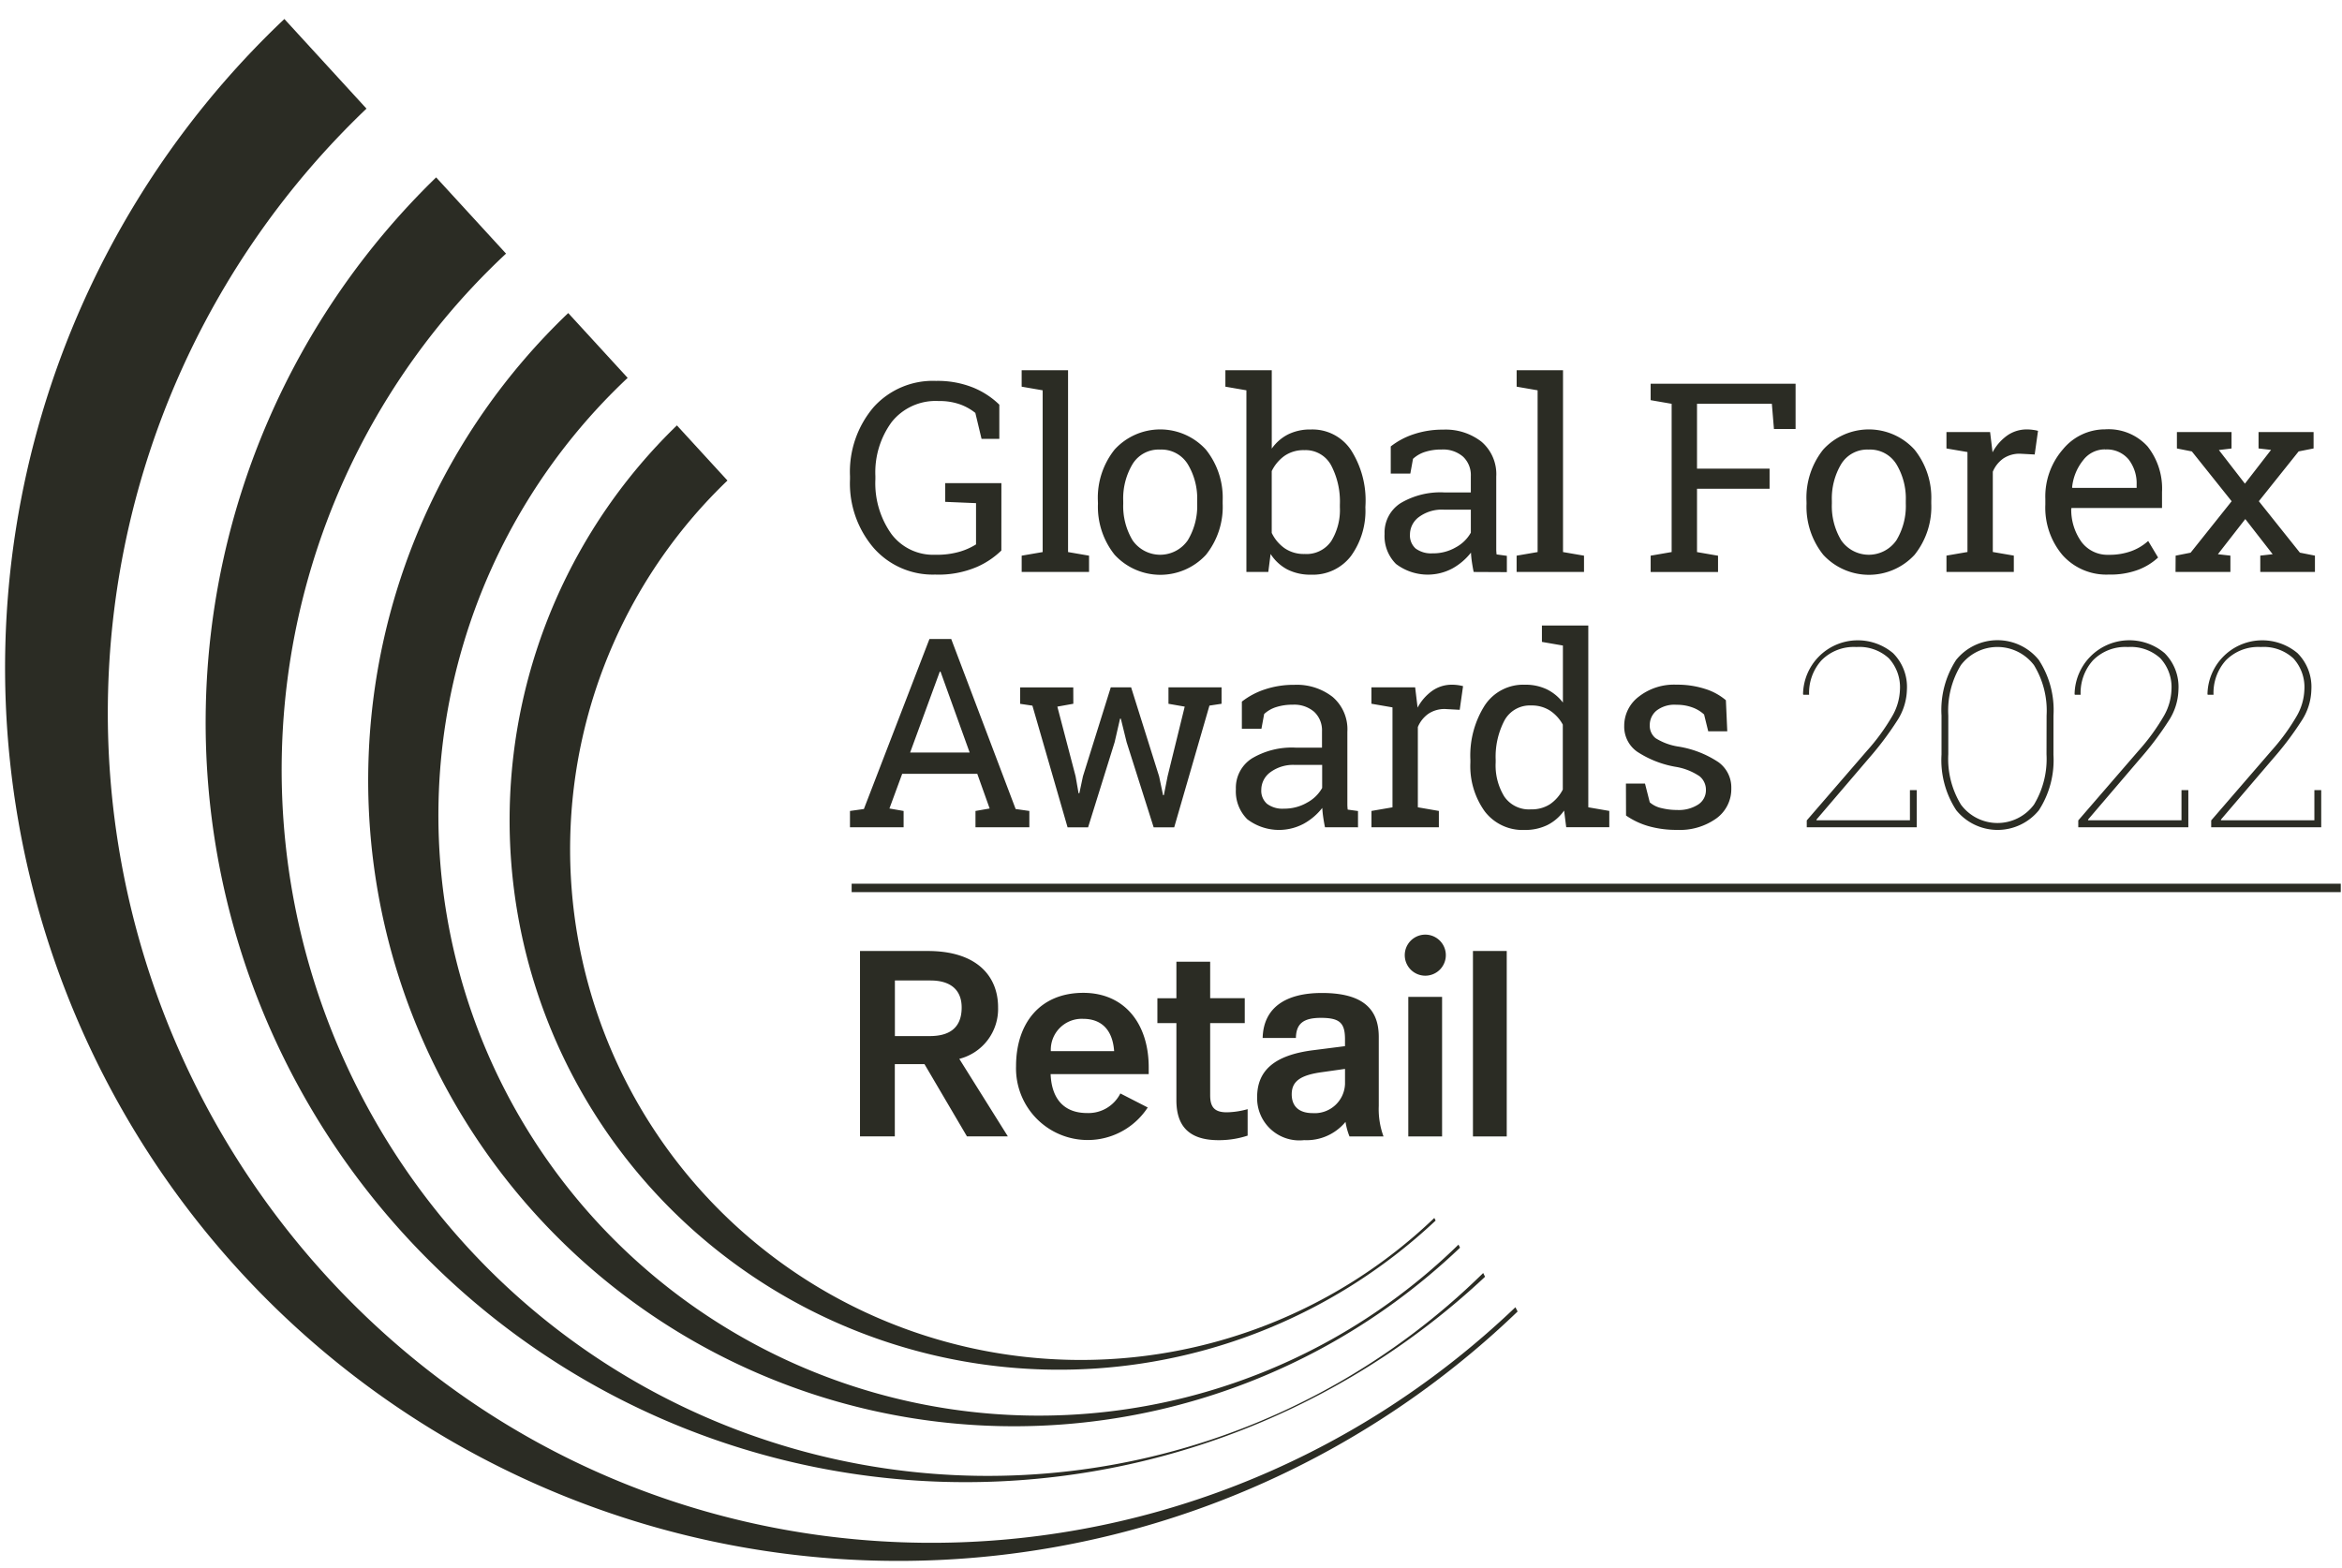
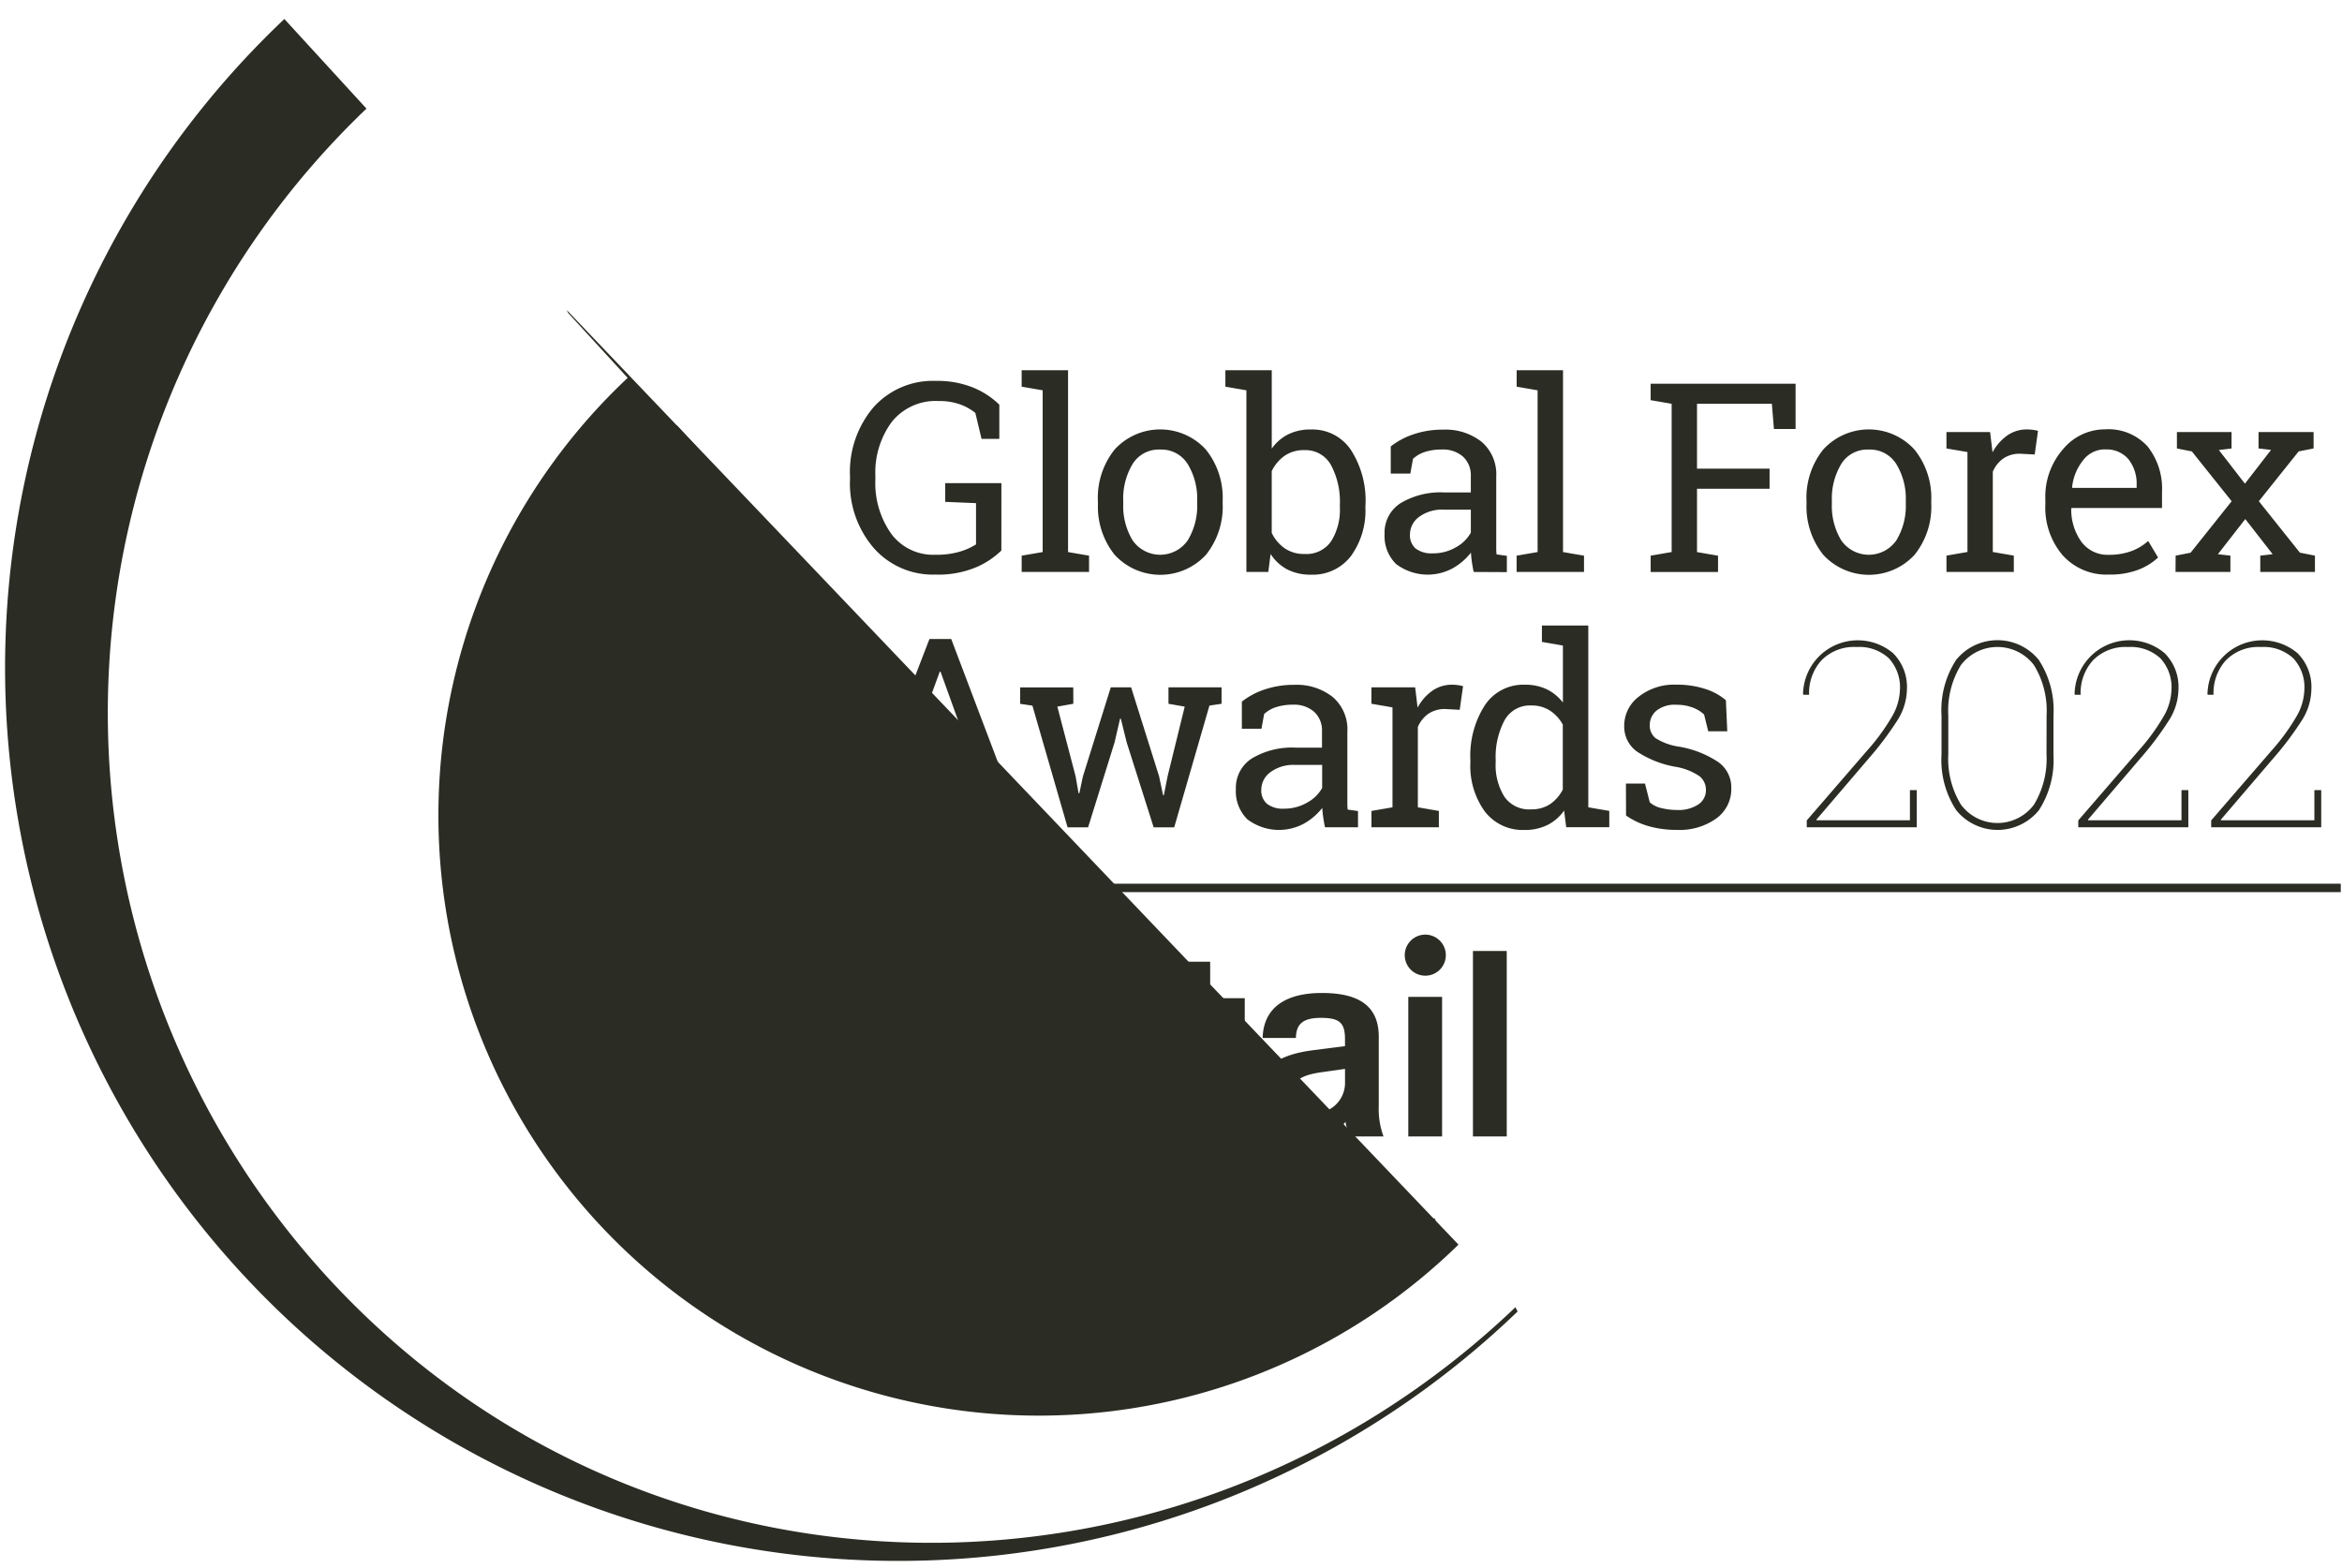
<svg xmlns="http://www.w3.org/2000/svg" width="112" height="75" viewBox="0 0 112 75" fill="none">
  <path d="M72.47 62.524c-15.957 15.228-41.046 15.095-56.274-.863a39.94 39.94 0 011.33-56.466L13.599.908a42.72 42.72 0 1058.977 61.819l-.105-.203z" fill="#2B2C24" />
-   <path d="M70.93 60.886A33.77 33.77 0 1124.2 12.13l-3.343-3.646a36.337 36.337 0 0050.162 52.582l-.089-.179z" fill="#2B2C24" />
-   <path d="M69.748 59.528a28.714 28.714 0 01-40.8-.665 28.712 28.712 0 011.068-40.79l-2.842-3.1a30.894 30.894 0 00-1.027 43.675 30.89 30.89 0 0043.675 1.027l-.074-.147z" fill="#2B2C24" />
+   <path d="M69.748 59.528a28.714 28.714 0 01-40.8-.665 28.712 28.712 0 011.068-40.79l-2.842-3.1l-.074-.147z" fill="#2B2C24" />
  <path d="M68.592 58.253a24.426 24.426 0 11-33.803-35.27l-2.418-2.637a26.283 26.283 0 0036.285 38.032l-.064-.125z" fill="#2B2C24" />
  <path d="M40.728 42.468h71.213" stroke="#2B2C24" stroke-width=".402" />
  <path d="M47.887 26.331a3.944 3.944 0 01-1.164.782 4.666 4.666 0 01-2.002.368 3.76 3.76 0 01-2.935-1.268 4.74 4.74 0 01-1.137-3.29v-.148a4.77 4.77 0 011.125-3.297 3.808 3.808 0 012.99-1.26 4.55 4.55 0 011.754.311c.474.19.906.47 1.272.826v1.636h-.85l-.297-1.242a2.57 2.57 0 00-.73-.408 2.924 2.924 0 00-1.026-.16 2.684 2.684 0 00-2.24.998 4.066 4.066 0 00-.784 2.588v.16c-.043.931.226 1.85.764 2.61a2.494 2.494 0 002.097.996c.406.011.811-.041 1.2-.155.265-.08.517-.194.752-.34v-1.973l-1.473-.062v-.896h2.686l-.002 3.224zm.971-7.837v-.786h2.219v8.696l1.004.173v.779h-3.222v-.779l1.004-.173v-7.736l-1.005-.174zm3.645 5.454a3.693 3.693 0 01.8-2.446 2.953 2.953 0 014.364 0 3.68 3.68 0 01.804 2.45v.135a3.676 3.676 0 01-.8 2.45 2.97 2.97 0 01-4.364 0 3.677 3.677 0 01-.8-2.446l-.004-.143zm1.213.136c-.025.617.13 1.227.446 1.757a1.605 1.605 0 002.64 0c.318-.53.474-1.14.45-1.757v-.136a3.173 3.173 0 00-.45-1.746 1.476 1.476 0 00-1.324-.699 1.46 1.46 0 00-1.32.7 3.204 3.204 0 00-.443 1.745l.001.136zm11.58.179a3.688 3.688 0 01-.693 2.335 2.291 2.291 0 01-1.907.888 2.418 2.418 0 01-1.133-.25 2.128 2.128 0 01-.8-.74l-.11.86h-1.047v-8.688l-1.005-.174v-.785h2.218v3.748c.2-.287.467-.521.78-.68.34-.164.714-.244 1.09-.235a2.212 2.212 0 011.923.99 4.47 4.47 0 01.69 2.605l-.006.126zm-1.22-.129a3.725 3.725 0 00-.419-1.88 1.384 1.384 0 00-1.281-.724 1.595 1.595 0 00-.946.272 1.922 1.922 0 00-.613.73v2.956c.14.295.353.548.62.736.28.188.614.283.952.272a1.433 1.433 0 001.272-.612 2.836 2.836 0 00.415-1.62v-.13zm6.398 3.222a8.517 8.517 0 01-.086-.489 4.798 4.798 0 01-.043-.436c-.24.306-.538.562-.878.752a2.509 2.509 0 01-2.707-.21 1.879 1.879 0 01-.546-1.439 1.667 1.667 0 01.764-1.468 3.727 3.727 0 012.11-.513h1.25v-.779a1.21 1.21 0 00-.369-.93 1.456 1.456 0 00-1.029-.344 2.52 2.52 0 00-.804.118c-.209.067-.4.179-.563.327l-.128.705h-.936v-1.298a3.6 3.6 0 011.102-.585 4.34 4.34 0 011.405-.218 2.784 2.784 0 011.836.581 2.04 2.04 0 01.702 1.664v3.476c0 .081.007.164.016.247l.492.068v.779l-1.588-.008zm-1.953-.89c.388.004.769-.096 1.103-.29.3-.161.548-.403.715-.7v-1.1h-1.294a1.843 1.843 0 00-1.18.346 1.042 1.042 0 00-.437.84.835.835 0 00.27.672c.239.172.53.254.824.23v.002zm4.009-7.972v-.786h2.217v8.696l1.004.173v.779h-3.223v-.779l1.004-.173v-7.736l-1.003-.174zm6.408 8.083l1.004-.174v-7.09l-1.004-.174v-.785h6.931v2.164h-1.035l-.1-1.207h-3.579v3.105h3.47v.959h-3.47v3.03l1.005.174v.779h-3.222v-.781zm7.452-2.629a3.693 3.693 0 01.8-2.446 2.953 2.953 0 014.364 0 3.68 3.68 0 01.804 2.45v.135a3.675 3.675 0 01-.8 2.45 2.97 2.97 0 01-4.364 0 3.677 3.677 0 01-.801-2.446l-.003-.143zm1.214.136c-.025.617.13 1.227.446 1.757a1.605 1.605 0 002.64 0c.318-.53.474-1.14.45-1.757v-.136a3.174 3.174 0 00-.45-1.746 1.476 1.476 0 00-1.324-.699 1.46 1.46 0 00-1.32.7 3.21 3.21 0 00-.442 1.745v.136zm5.48-2.634v-.786h2.087l.117.97c.168-.318.408-.593.7-.803a1.62 1.62 0 01.952-.292c.098 0 .195.008.292.022a1.5 1.5 0 01.231.046l-.159 1.131-.69-.037c-.286-.01-.568.07-.808.226-.225.16-.4.379-.505.634v3.84l1.005.173v.78h-3.221v-.78l1.004-.173v-4.78l-1.005-.172zm7.765 6.03a2.807 2.807 0 01-2.214-.93 3.512 3.512 0 01-.822-2.416v-.272a3.44 3.44 0 01.847-2.378 2.604 2.604 0 012.005-.949 2.522 2.522 0 012.036.816 3.25 3.25 0 01.692 2.182v.764h-4.325l-.017.03a2.65 2.65 0 00.486 1.586 1.552 1.552 0 001.309.622c.368.007.735-.053 1.081-.177.297-.109.57-.273.804-.485l.474.792a2.916 2.916 0 01-.946.585 3.773 3.773 0 01-1.41.23zm-.184-5.987a1.304 1.304 0 00-1.042.517 2.452 2.452 0 00-.53 1.296l.012.03h3.074v-.16a1.873 1.873 0 00-.382-1.2 1.35 1.35 0 00-1.132-.477v-.006zm3.379 5.083l.716-.142 1.963-2.461-1.903-2.382-.715-.142v-.784h2.612v.785l-.605.074 1.245 1.608 1.25-1.615-.598-.069v-.784h2.632v.784l-.715.142-1.903 2.382 1.963 2.46.72.143v.779h-2.614v-.78l.592-.067-1.309-1.682-1.31 1.682.598.068v.779h-2.624l.005-.778zM40.648 38.787l.665-.093 3.136-8.133h1.04l3.082 8.133.655.093v.779H46.65v-.779l.678-.118-.592-1.658h-3.591l-.61 1.658.678.118v.779h-2.565v-.779zm2.877-2.796h2.846l-1.392-3.865h-.037l-1.417 3.865zm7.804-2.331l-.764.137.873 3.333.142.81h.037l.172-.81 1.331-4.255h.973l1.338 4.255.19.903h.037l.179-.904.819-3.332-.777-.136v-.786h2.539v.785l-.58.088-1.685 5.823h-.982l-1.294-4.076-.277-1.125-.037.005-.258 1.12-1.27 4.075h-.981l-1.682-5.82-.585-.087v-.786h2.539l.003.783zm12.035 5.907a8.517 8.517 0 01-.086-.49 5.23 5.23 0 01-.044-.435 2.92 2.92 0 01-.878.751 2.508 2.508 0 01-2.708-.21 1.881 1.881 0 01-.545-1.44 1.667 1.667 0 01.764-1.468 3.73 3.73 0 012.103-.516h1.251v-.78a1.208 1.208 0 00-.37-.93 1.454 1.454 0 00-1.028-.344 2.537 2.537 0 00-.804.118c-.21.067-.402.178-.564.327l-.13.705h-.936v-1.298a3.62 3.62 0 011.103-.585 4.368 4.368 0 011.405-.218 2.784 2.784 0 011.835.581A2.037 2.037 0 0164.434 35v3.475c0 .081.007.164.016.247l.493.068v.779l-1.579-.002zm-1.953-.89c.387.003.768-.097 1.103-.292.3-.16.547-.403.715-.698v-1.102h-1.294c-.422-.023-.839.1-1.18.347a1.044 1.044 0 00-.437.841.83.83 0 00.272.671c.237.173.529.256.821.232zm4.174-5.018v-.785h2.091l.117.97a2.32 2.32 0 01.7-.803c.278-.195.61-.297.95-.292a2.089 2.089 0 01.524.068l-.16 1.132-.69-.037a1.385 1.385 0 00-.807.226c-.225.16-.4.379-.505.634v3.84l1.005.174v.78h-3.223v-.78l1.005-.173v-4.78l-1.007-.174zm9.214 5.109a2.155 2.155 0 01-.798.692c-.34.163-.714.243-1.09.235a2.274 2.274 0 01-1.907-.888 3.708 3.708 0 01-.687-2.335v-.13a4.472 4.472 0 01.687-2.603 2.203 2.203 0 011.92-.99c.36-.008.717.067 1.044.218.304.149.569.366.774.635v-2.727l-1.004-.174v-.785h2.218v8.696l1.004.173v.779H74.9l-.101-.796zm-3.273-2.291a2.842 2.842 0 00.413 1.62 1.427 1.427 0 001.276.613c.322.01.64-.075.912-.248.258-.178.468-.419.61-.7v-3.104a1.875 1.875 0 00-.61-.669 1.6 1.6 0 00-.9-.247 1.381 1.381 0 00-1.284.723c-.3.58-.444 1.228-.416 1.88l-.001.132zm11.076-1.5h-.91l-.198-.804a1.654 1.654 0 00-.559-.337 2.138 2.138 0 00-.763-.127 1.394 1.394 0 00-.962.285.893.893 0 00-.314.686.763.763 0 00.277.625c.343.214.727.353 1.127.408a4.844 4.844 0 011.879.74 1.49 1.49 0 01.616 1.252 1.732 1.732 0 01-.718 1.441 2.998 2.998 0 01-1.875.546 4.846 4.846 0 01-1.361-.177 3.64 3.64 0 01-1.08-.51l-.005-1.527h.912l.228.897c.163.14.36.235.57.278.24.058.488.088.736.087.357.02.71-.071 1.013-.263a.81.81 0 00.366-.689.83.83 0 00-.305-.662 2.87 2.87 0 00-1.155-.452 4.838 4.838 0 01-1.83-.723 1.462 1.462 0 01-.617-1.237 1.744 1.744 0 01.694-1.392 2.728 2.728 0 011.801-.575c.462-.006.921.06 1.362.199.368.111.71.297 1.005.545l.066 1.486zm3.802 4.59v-.328l2.879-3.331a9.955 9.955 0 001.2-1.642c.23-.388.36-.828.377-1.279a2.047 2.047 0 00-.531-1.502 2.083 2.083 0 00-1.55-.539 2.17 2.17 0 00-1.671.636 2.322 2.322 0 00-.592 1.649h-.278l-.012-.036a2.619 2.619 0 014.306-1.954 2.283 2.283 0 01.661 1.745 2.83 2.83 0 01-.475 1.497 15.1 15.1 0 01-1.336 1.775l-2.517 2.945.012.031h4.46v-1.443h.327v1.775h-5.26zM98.2 36.088a4.407 4.407 0 01-.696 2.665 2.544 2.544 0 01-3.95 0 4.372 4.372 0 01-.706-2.663v-1.866a4.398 4.398 0 01.7-2.663 2.542 2.542 0 013.95 0c.515.789.761 1.723.704 2.663l-.001 1.864zm-.327-1.866a4.173 4.173 0 00-.603-2.409 2.194 2.194 0 00-3.497 0 4.187 4.187 0 00-.601 2.409v1.854a4.193 4.193 0 00.606 2.409 2.174 2.174 0 003.491 0 4.224 4.224 0 00.6-2.41l.004-1.853zm1.515 5.345v-.328l2.88-3.331a9.957 9.957 0 001.2-1.642c.231-.388.36-.828.377-1.279a2.04 2.04 0 00-.531-1.502 2.093 2.093 0 00-1.55-.539 2.17 2.17 0 00-1.672.636 2.323 2.323 0 00-.591 1.649h-.277l-.012-.036a2.618 2.618 0 014.307-1.954 2.281 2.281 0 01.66 1.745 2.833 2.833 0 01-.474 1.497 14.992 14.992 0 01-1.336 1.775l-2.517 2.945.012.03h4.46v-1.442h.327v1.775h-5.263zm6.357 0v-.328l2.879-3.331a9.961 9.961 0 001.2-1.642c.23-.388.36-.828.377-1.279a2.04 2.04 0 00-.531-1.502 2.089 2.089 0 00-1.551-.539 2.175 2.175 0 00-1.672.636 2.327 2.327 0 00-.591 1.649h-.277l-.012-.036a2.62 2.62 0 014.307-1.954 2.282 2.282 0 01.661 1.745 2.824 2.824 0 01-.474 1.497 14.992 14.992 0 01-1.337 1.775l-2.517 2.945.012.03h4.46v-1.442h.327v1.775h-5.261zM47.73 48.174a2.46 2.46 0 01-1.854 2.47l2.322 3.708h-1.956l-2.032-3.457h-1.418v3.457h-1.665v-8.867h3.245c2.374 0 3.358 1.232 3.358 2.69zm-4.934-1.28v2.66h1.666c.833 0 1.527-.304 1.527-1.368 0-.86-.555-1.291-1.489-1.291h-1.704zm12.138 4.153v.327h-4.691c.05 1.229.68 1.861 1.745 1.861a1.708 1.708 0 001.59-.937l1.309.671a3.427 3.427 0 01-6.297-1.975c0-2.04 1.136-3.508 3.218-3.508 1.99.004 3.126 1.497 3.126 3.561zm-4.681-.772h3.028c-.076-1.039-.619-1.546-1.49-1.546a1.48 1.48 0 00-1.538 1.547v-.001zm7.62-2.532h1.654v1.19h-1.654v3.445c0 .557.19.822.796.822.337-.007.672-.058.996-.151v1.266c-.448.147-.917.22-1.389.218-1.501 0-2.018-.763-2.018-1.911v-3.688h-.909v-1.19h.909v-1.746h1.615v1.745zm8.063 1.849v3.306c-.021.495.056.99.227 1.456h-1.627a3.151 3.151 0 01-.19-.696 2.414 2.414 0 01-1.981.873 2.018 2.018 0 01-2.246-2.051c0-1.229.758-2.014 2.713-2.254l1.489-.19v-.327c0-.773-.24-1.026-1.148-1.026-.833 0-1.187.267-1.2.962h-1.59c.038-1.468 1.123-2.152 2.827-2.152 1.982-.003 2.726.782 2.726 2.1zm-2.688 1.684c-1.047.14-1.475.431-1.475 1.064 0 .532.303.899 1.009.899a1.449 1.449 0 001.54-1.393v-.722l-1.074.152zm5.894-5.636a.982.982 0 11-1.963.04.982.982 0 011.963-.04zm-.178 8.713h-1.616V47.68h1.616v6.673zm3.091 0H70.44v-8.868h1.616v8.868z" fill="#2B2C24" />
</svg>